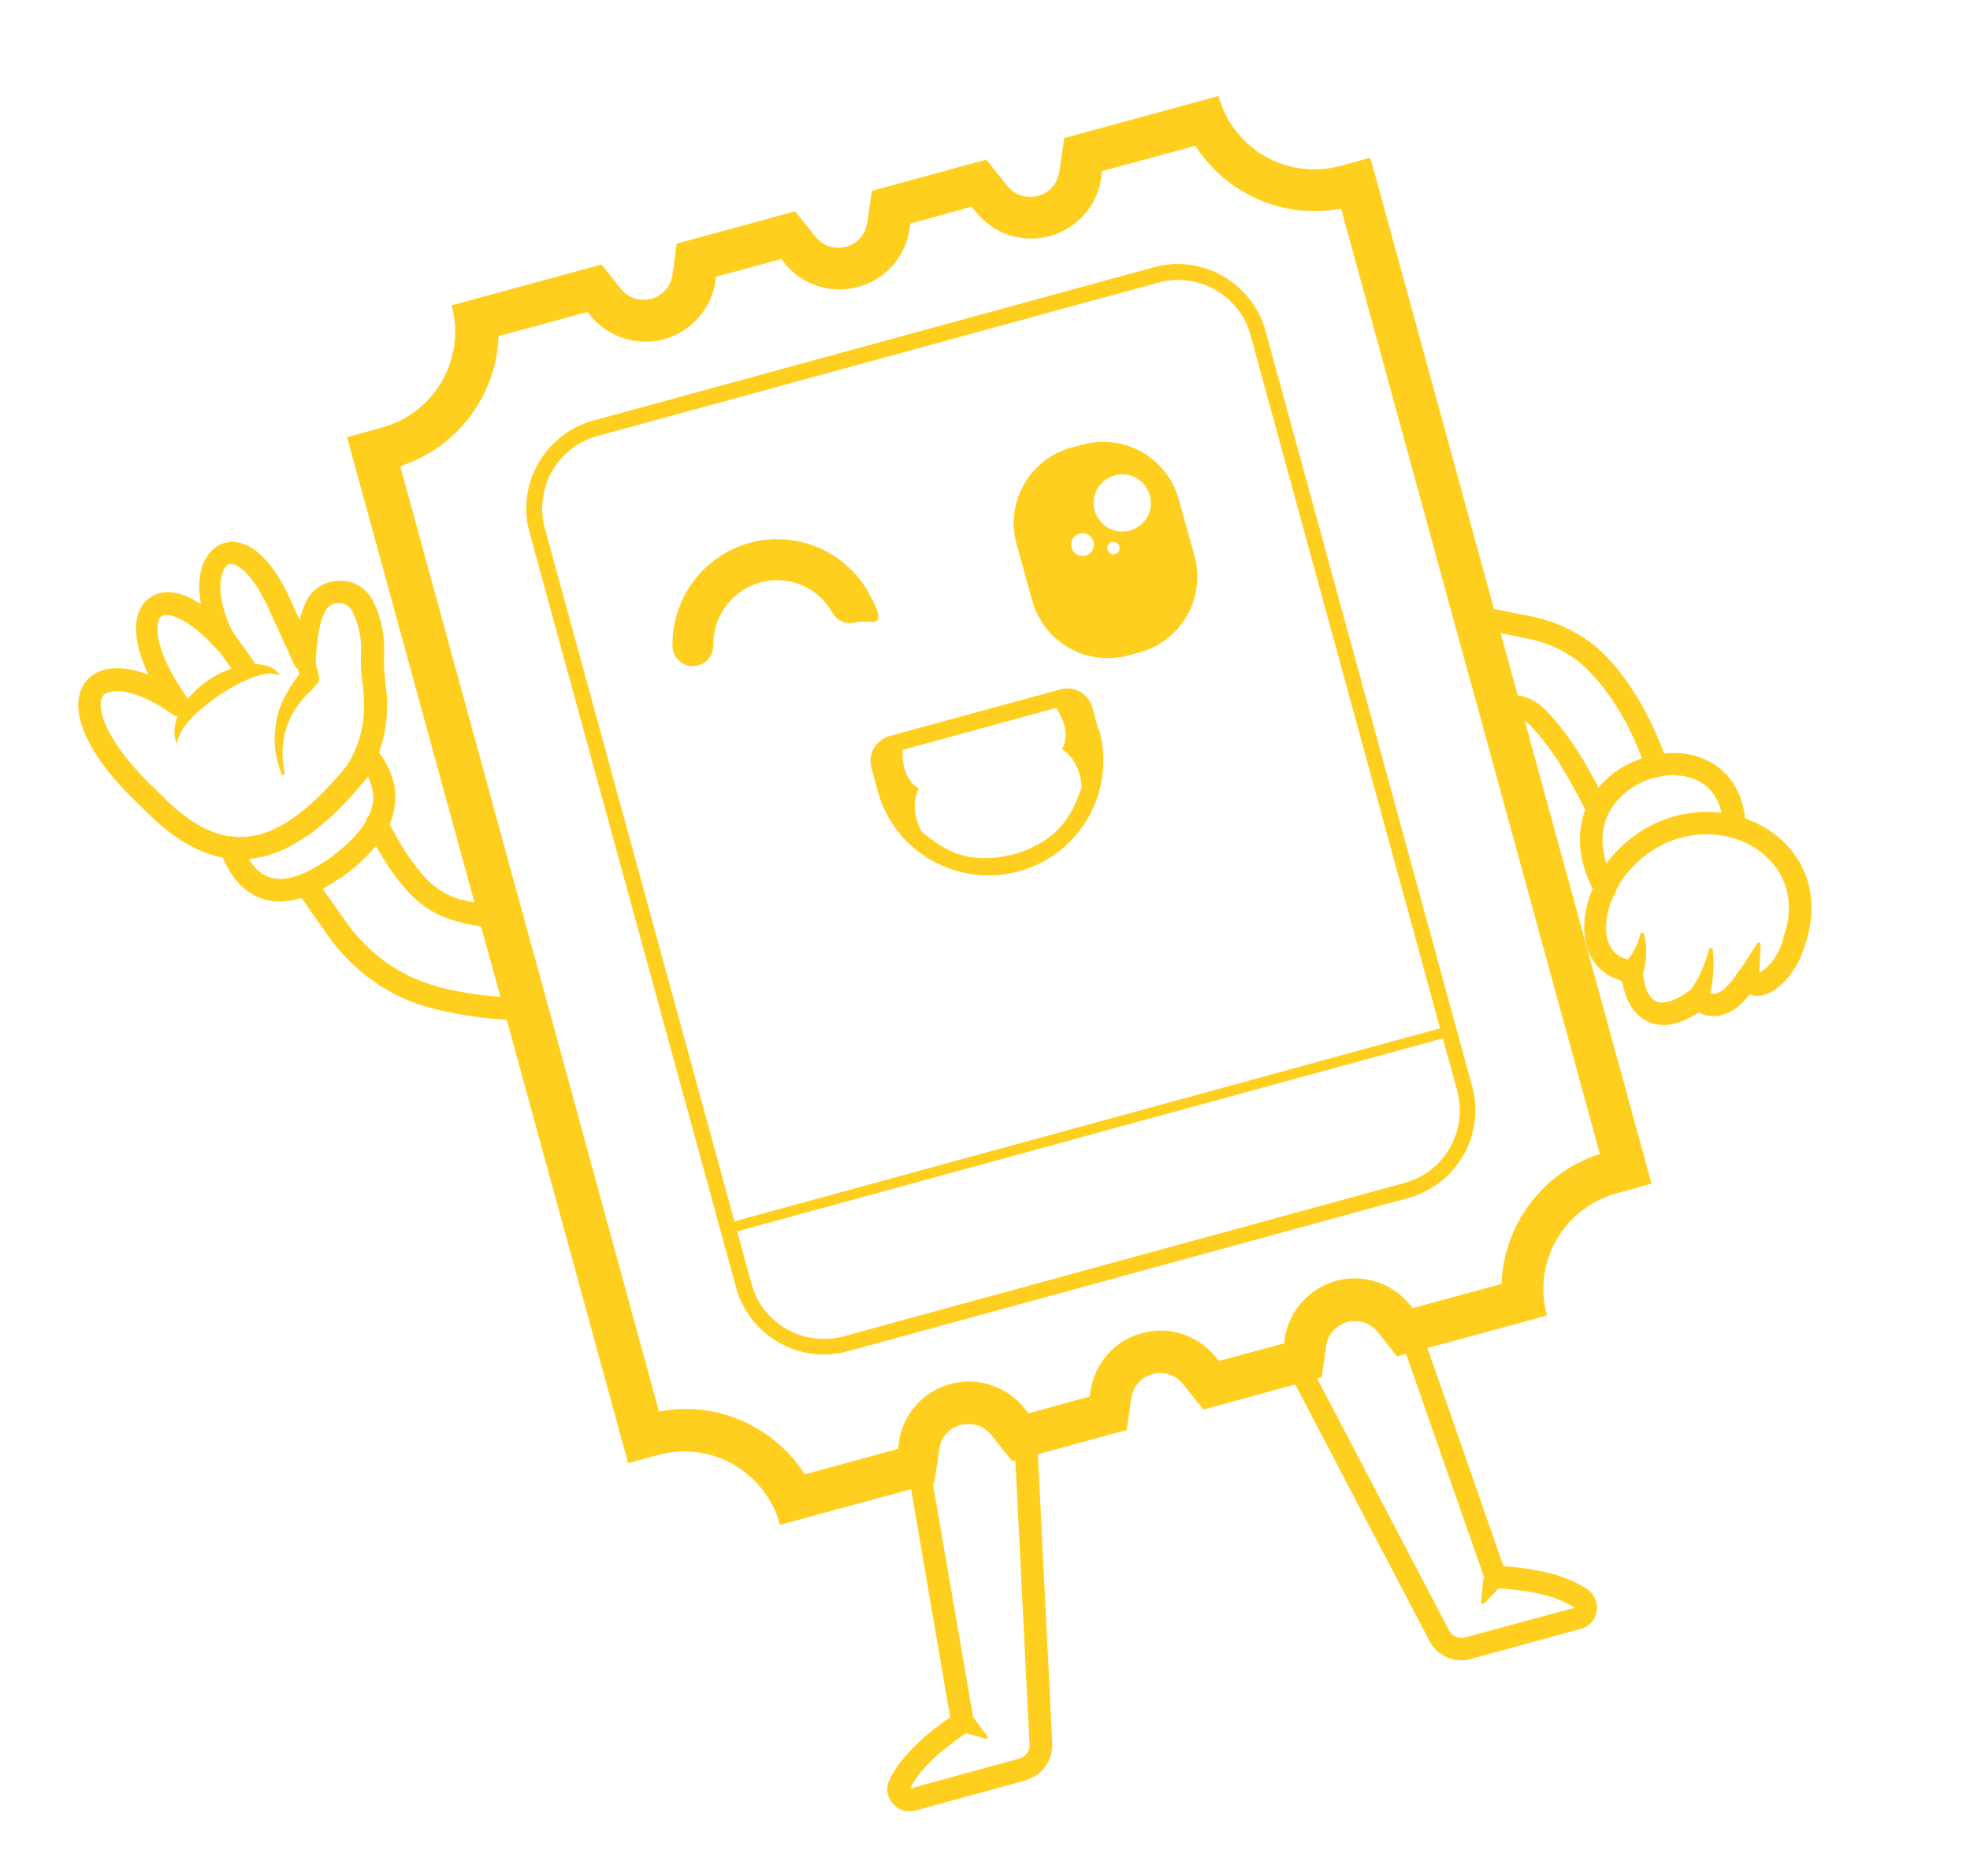
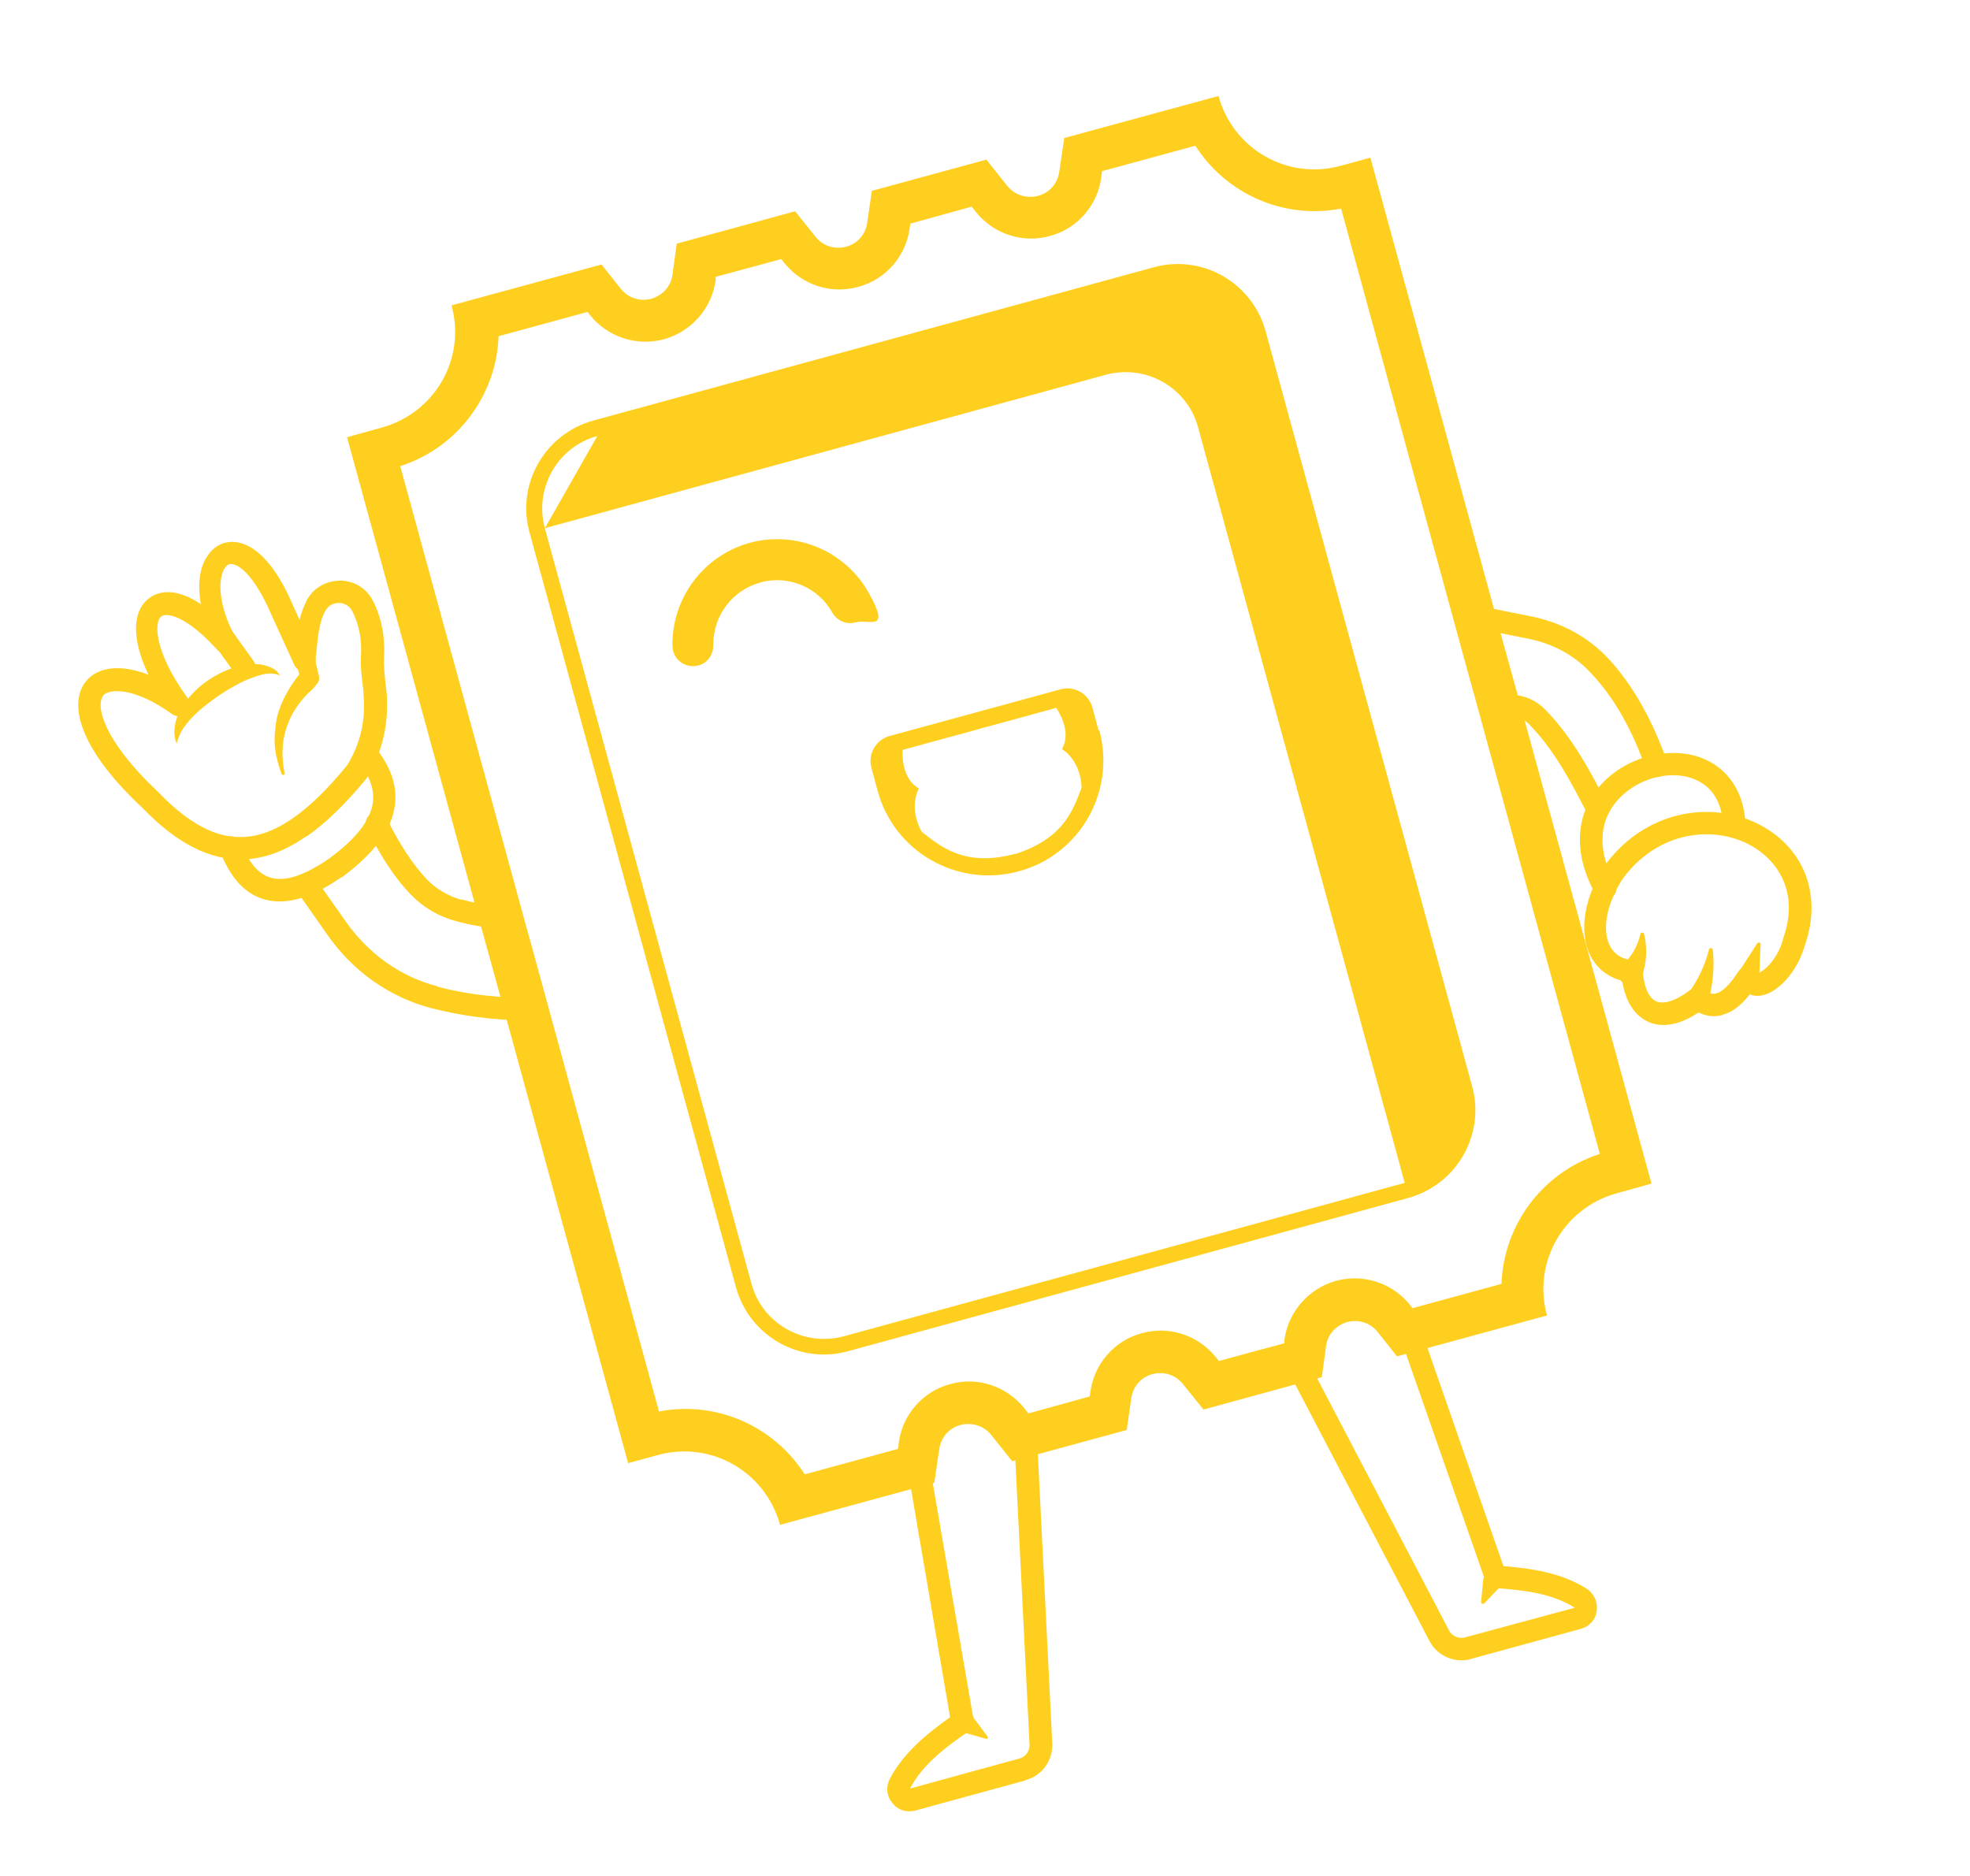
<svg xmlns="http://www.w3.org/2000/svg" id="Layer_1" version="1.1" viewBox="0 0 510.9 486.6">
  <defs>
    <style>
      .st0 {
        fill: #ffcf20;
      }
    </style>
  </defs>
  <g>
    <g>
      <g>
        <path class="st0" d="M265.9,461.8l-28.5,7.8c-2.3.6-4.6-.1-6-2-1.5-1.8-1.7-4.2-.6-6.3,3.6-6.8,9.8-11.8,15.6-15.9l-11.4-66.6c-.3-1.6.8-3.1,2.3-3.4,1.6-.3,3.1.8,3.4,2.3l11.8,68.4c.2,1.1-.3,2.3-1.2,2.9-6,4.1-12,8.6-15.3,14.9l28.4-7.8c1.6-.4,2.7-2,2.6-3.6l-4-80.2c0-1.6,1.2-3,2.8-3.1,1.6,0,3,1.2,3.1,2.8l4,80.2c.2,4.4-2.7,8.4-6.9,9.5Z" />
        <path class="st0" d="M252.4,445.4l3.7,5c.1.2,0,.5,0,.6-.1,0-.2,0-.4,0l-6-1.7c-1.4-.4-2.1-1.8-1.8-3.2.4-1.4,1.8-2.1,3.2-1.8.6.2,1,.5,1.4,1Z" />
      </g>
      <g>
        <path class="st0" d="M381.4,430.3l28.5-7.8c2.3-.6,3.9-2.4,4.2-4.7.3-2.3-.7-4.5-2.7-5.8-6.5-4.1-14.4-5.2-21.5-5.8l-21.7-62.3c-.6-1.5-2.2-2.3-3.7-1.7-1.5.6-2.3,2.2-1.7,3.7l22.4,64.1c.4,1.1,1.4,1.8,2.5,1.9,7.2.5,14.7,1.3,20.7,5.1l-28.5,7.7c-1.6.4-3.3-.3-4.1-1.8l-37.2-71.1c-.7-1.4-2.5-2-3.9-1.2-1.4.7-2,2.5-1.2,3.9l37.2,71.1c2,3.9,6.6,5.9,10.8,4.7Z" />
        <path class="st0" d="M384.7,409.3l-.6,6.2c0,.2.1.4.4.5.1,0,.3,0,.4-.1l4.3-4.5c1-1,.9-2.7-.1-3.6-1-1-2.7-.9-3.6.1-.4.4-.6,1-.7,1.5Z" />
      </g>
    </g>
    <g>
      <path class="st0" d="M310,37.8c7.9,12.4,22.8,19.2,37.8,16.3l32.7,119.6,1.7,6.1,32.7,119.5c-15,4.8-25,18.6-25.5,33.7l-23.1,6.3-.5-.7c-4.6-5.8-12.1-8.3-19.3-6.4-7.1,2-12.4,8-13.4,15.3v.9c-.1,0-17,4.6-17,4.6l-.8-1c-4.6-5.7-12.1-8.2-19.2-6.2-7.1,1.9-12.3,7.9-13.3,15.1l-.2,1.3-15.9,4.4-1.1-1.4c-4.6-5.7-12.1-8.2-19.2-6.2-7.1,1.9-12.3,7.9-13.3,15.1l-.2,1.7-24.2,6.6c-7.9-12.4-22.8-19.2-37.8-16.3l-32.7-119.6-1.7-6.1-32.7-119.5c15-4.8,25-18.6,25.5-33.7l23.1-6.3.5.7c4.6,5.8,12.1,8.3,19.3,6.4,7.1-2,12.4-8,13.4-15.3v-.9c.1,0,17-4.6,17-4.6l.8,1c4.6,5.7,12.1,8.2,19.2,6.2,7.1-1.9,12.3-7.9,13.3-15.1l.2-1.3,15.9-4.4,1.1,1.4c4.6,5.7,12.1,8.2,19.2,6.2,7.1-1.9,12.3-7.9,13.3-15.1l.2-1.7,24.2-6.6M316,24.9l-40,10.9-1.3,8.8c-.5,3.3-2.8,5.5-5.5,6.2s-5.8,0-7.9-2.5l-5.5-6.9-29.7,8.1-1.2,8.3c-.5,3.3-2.8,5.5-5.5,6.2-2.7.7-5.8,0-7.9-2.6l-5.3-6.6-30.7,8.4-1.1,8c-.4,3.3-2.8,5.5-5.5,6.3-2.7.7-5.8,0-7.9-2.6l-5-6.3-38.9,10.6c3.8,13.8-4.3,27.9-18.1,31.7l-9,2.5,35.6,130,1.7,6.1,35.6,130,7.7-2.1c13.8-3.8,27.9,4.3,31.7,18.1l40-10.9,1.3-8.8c.5-3.3,2.8-5.5,5.5-6.2,2.7-.7,5.8,0,7.9,2.5l5.5,6.9,29.7-8.1,1.2-8.3c.5-3.3,2.8-5.5,5.5-6.2,2.7-.7,5.8,0,7.9,2.6l5.3,6.6,30.7-8.4,1.1-8c.4-3.3,2.8-5.5,5.5-6.3,2.7-.7,5.8,0,7.9,2.6l5,6.3,38.9-10.6c-3.8-13.8,4.3-27.9,18.1-31.7l9-2.5-35.6-130-1.7-6.1-35.6-130-7.7,2.1c-13.8,3.8-27.9-4.3-31.7-18.1h0Z" />
      <path class="st0" d="M221.9,161.4h0c-2.4.7-4.9-.4-6.1-2.6-3.6-6.4-11.3-9.8-18.7-7.7s-12.2,8.8-12.1,16.2c0,2.5-1.5,4.7-3.9,5.3h0c-3.4.9-6.7-1.6-6.7-5.1-.2-12.1,7.8-23.3,20-26.7,12.2-3.3,24.8,2.2,30.8,12.8s.2,6.9-3.2,7.8Z" />
-       <path class="st0" d="M309.8,144.3l-4.1-14.8c-3-10.8-14.1-17.1-24.9-14.2l-3,.8c-10.8,3-17.1,14.1-14.2,24.9l4.1,14.8c3,10.8,14.1,17.1,24.9,14.2l3-.8c10.8-3,17.1-14.1,14.2-24.9ZM281.5,144.1c-1.6.4-3.2-.5-3.6-2.1-.4-1.6.5-3.2,2.1-3.6,1.6-.4,3.2.5,3.6,2.1.4,1.6-.5,3.2-2.1,3.6ZM289.2,143.7c-.9.2-1.8-.3-2-1.1-.2-.9.3-1.8,1.1-2,.9-.2,1.8.3,2,1.1.2.9-.3,1.8-1.1,2ZM293,137.6c-3.9,1.1-8-1.2-9.1-5.2-1.1-3.9,1.2-8,5.2-9.1,3.9-1.1,8,1.2,9.1,5.2,1.1,3.9-1.2,8-5.2,9.1Z" />
      <path class="st0" d="M284.9,189.4l-1.6-5.9c-1-3.6-4.7-5.7-8.3-4.7l-44.3,12.1c-3.6,1-5.7,4.7-4.7,8.3l1.6,5.9c4.3,15.9,20.7,25.2,36.6,20.9h0c15.9-4.3,25.2-20.7,20.9-36.6ZM269,219.1c-1.6.9-3.5,1.7-5.7,2.4,0,0,0,0,0,0-.2,0-.3,0-.5.1-.2,0-.3.1-.5.1,0,0,0,0,0,0-12.6,3.1-18.8-2.5-23.3-6-3.5-6.5-.7-11.2-.7-11.2-4.9-2.8-4.2-10-4.2-10l19.4-5.3,1-.3,5.2-1.4,14.2-3.9s4.3,5.8,1.5,10.7c0,0,4.8,2.6,5.1,10-1.7,4.4-3.7,10.6-11.3,14.7Z" />
-       <path class="st0" d="M365.3,310.7l-145.5,39.8c-12.5,3.4-25.4-4-28.9-16.5l-53.6-196c-3.4-12.5,4-25.4,16.5-28.9l145.5-39.8c12.5-3.4,25.4,4,28.9,16.5l53.6,196c3.4,12.5-4,25.4-16.5,28.9ZM154.9,113.1c-10.3,2.8-16.4,13.5-13.6,23.9l53.6,196c2.8,10.3,13.5,16.4,23.9,13.6l145.5-39.8c10.3-2.8,16.4-13.5,13.6-23.9l-53.6-196c-2.8-10.3-13.5-16.4-23.9-13.6l-145.5,39.8Z" />
-       <rect class="st0" x="185.2" y="291.8" width="193.6" height="2.7" transform="translate(-67.4 84.8) rotate(-15.3)" />
+       <path class="st0" d="M365.3,310.7l-145.5,39.8c-12.5,3.4-25.4-4-28.9-16.5l-53.6-196c-3.4-12.5,4-25.4,16.5-28.9l145.5-39.8c12.5-3.4,25.4,4,28.9,16.5l53.6,196c3.4,12.5-4,25.4-16.5,28.9ZM154.9,113.1c-10.3,2.8-16.4,13.5-13.6,23.9l53.6,196c2.8,10.3,13.5,16.4,23.9,13.6l145.5-39.8l-53.6-196c-2.8-10.3-13.5-16.4-23.9-13.6l-145.5,39.8Z" />
    </g>
    <g>
      <path class="st0" d="M79.6,216.8c-5.6,3.9-10.9,5.9-16.3,6.1-8.7.3-17.3-4-26.2-13.2-17.5-16.3-19.1-27.7-14.8-33,3.2-3.9,9.2-4.4,16.2-1.7-4.2-8.8-4.4-16.2,0-19.7,3.4-2.7,8.2-2.2,13.6,1.4-.9-5-.4-9.5,1.7-12.5,1.7-2.6,4.3-3.9,7.2-3.6,5.4.5,10.8,6.4,15.1,16.7l1.6,3.5c.4-1.8,1.1-3.6,1.9-5.2,1.8-3.2,5-5,8.7-5,3.6,0,6.9,2.1,8.5,5.4,2.2,4.4,3.1,9.3,2.8,14.6h0c-.1,1.9.1,3.8.3,5.9.1,1.1.3,2.3.4,3.5.5,8.1-1.1,14.8-5.1,21.7,0,.1-.2.2-.3.4-5.4,6.5-10.4,11.4-15.3,14.8ZM27.3,179.9c-.2.1-.4.3-.5.5-2.1,2.6,0,11.7,14.3,25.1,0,0,0,0,.1.1,7.7,8,14.8,11.8,21.8,11.5,8.2-.3,16.9-6.2,27.1-18.7,3.4-5.7,4.7-11.3,4.2-18.1,0-1.1-.2-2.1-.3-3.2-.3-2.2-.5-4.5-.4-6.9.3-4.3-.5-8.2-2.2-11.6-.7-1.4-2-2.2-3.5-2.2-.7,0-2.4.1-3.5,2-1.7,3-2,7.2-2.5,12.1v1c-.2,1.3-1.2,2.4-2.5,2.6-1.3.2-2.6-.5-3.1-1.7l-5.9-12.9s0,0,0,0c-4-9.4-8-13-10.3-13.2-.5,0-1.1,0-1.8,1-1.8,2.8-1.8,9.5,2.6,17.7.7,1.3.3,2.9-.9,3.8h0c-1.2.9-2.9.7-3.8-.4-7.2-8-12.7-9.8-14.4-8.5-1.9,1.5-1.8,9.3,6.9,21.2.8,1.2.7,2.7-.3,3.8-1,1-2.6,1.2-3.8.3-8.8-6.3-15.2-6.8-17.5-5.1ZM96.7,170.4h0s0,0,0,0Z" />
      <path class="st0" d="M81.6,170.7l1.1,4.6c.2.8,0,1.6-.6,2.2h0c0,0,0,0,0,0-.6.9-1.4,1.6-2.2,2.3l-1.1,1.2-1,1.2c-1.3,1.7-2.4,3.5-3.1,5.5-1.6,3.9-1.8,8.4-.9,12.8,0,.2,0,.4-.3.5-.2,0-.4,0-.5-.3-.8-2.1-1.4-4.4-1.7-6.8-.2-2.4,0-4.8.4-7.2.5-2.4,1.4-4.7,2.6-6.8l.9-1.6,1-1.5c.4-.5.7-1,1.1-1.5.4-.5.8-.9,1.2-1.3h0s-.6,2.2-.6,2.2l-1.1-4.6c-.3-1.3.5-2.6,1.8-2.9,1.3-.3,2.6.5,2.9,1.8Z" />
      <path class="st0" d="M65.1,175.6c-1.3.9-3.1.6-4-.7l-5.3-7.4c-.9-1.3-.6-3.1.7-4.1h0c1.3-.9,3.1-.6,4,.7l5.3,7.4c.9,1.3.6,3.1-.7,4.1h0Z" />
      <path class="st0" d="M45.8,192.9c-.6-1.5-.7-3.3-.4-4.9.3-1.7,1-3.3,1.9-4.7,1.8-2.9,4.2-5.2,6.9-7,2.7-1.8,5.8-3.2,9.1-3.8,1.6-.3,3.4-.4,5.1,0,.8.2,1.7.5,2.4.9.8.4,1.4,1.1,1.8,1.8-.8-.3-1.5-.5-2.2-.5-.7,0-1.4,0-2.1.2-1.4.3-2.7.8-4,1.3-2.6,1.1-5.1,2.6-7.4,4.1-2.3,1.6-4.6,3.3-6.6,5.3-1,1-1.9,2.1-2.7,3.2-.8,1.2-1.4,2.5-1.8,4.1Z" />
      <path class="st0" d="M88.4,227.6s0,0,0,0c-7.9,5.5-14.5,7.3-20.1,5.6-4.9-1.5-8.6-5.6-11.2-12.3-.6-1.5.2-3.2,1.7-3.8,1.5-.6,3.2.2,3.8,1.7,1.9,4.9,4.4,7.9,7.5,8.8,3.7,1.2,8.8-.5,15.1-4.8,7.1-5.2,10.9-10,11.5-14.7.4-3.4-.8-6.9-3.9-10.6-1-1.2-.8-3.1.4-4.1,1.3-1,3.1-.8,4.1.4,4,5,5.8,10,5.1,15.1-.8,6.3-5.3,12.4-13.8,18.7,0,0,0,0,0,0Z" />
    </g>
    <g>
      <path class="st0" d="M446.7,263.3c-.2,0-.4.1-.6.1-1.9.4-3.8.1-5.6-.8-6.1,4.1-10.5,3.6-13.1,2.4-3.5-1.6-5.9-5.3-6.7-10.6-3.8-1-6.7-3.3-8.4-6.8-2.9-6.2-1.4-15.1,4-23.2,0,0,0,0,0-.1,11.2-15,28.8-16.5,40.4-10.2,11.5,6.2,15.9,18.5,11.3,31.3-2,7-7.5,12.8-12.1,12.9-.8,0-1.5-.1-2.1-.4-2.3,2.9-4.6,4.7-7.1,5.3ZM439.5,256.4c.8-.2,1.7,0,2.4.4,1.5,1.1,2.5,1,3,.9,1.7-.3,3.7-2.3,6-5.8.6-.9,1.7-1.4,2.8-1.3,1.1.1,1.9.8,2.3,1.8,1.4-.5,4.9-3.4,6.4-8.7,0,0,0-.1,0-.2,4.4-12.1-1.5-20.5-8.5-24.3-9.4-5.1-23.7-3.8-32.9,8.5-4.2,6.3-5.6,13.1-3.6,17.4,1.1,2.3,3.1,3.7,6,3.9,1.4.1,2.5,1.3,2.6,2.7.3,4.2,1.6,7.2,3.5,8,2,.9,5.1-.1,8.8-2.9.3-.2.6-.4,1-.5ZM456.2,252.7h0Z" />
      <path class="st0" d="M420.7,250.5c2.2-2.2,4-4.9,4.7-8.2h0c0-.3.3-.4.6-.4.2,0,.3.2.4.4.4,1.7.6,3.6.5,5.5-.1,1.9-.5,3.8-1.1,5.6v.2c-.5,1.6-2.2,2.5-3.8,2-1.6-.5-2.5-2.2-2-3.8.1-.5.4-.9.7-1.2Z" />
      <path class="st0" d="M437.6,258c2.5-3.4,4.5-7.3,5.6-11.7,0-.3.3-.4.6-.4.2,0,.3.2.4.4.5,4.6,0,9.4-1.3,14h0c-.4,1.7-2.1,2.6-3.6,2.2-1.6-.4-2.5-2.1-2.1-3.6,0-.4.3-.7.5-1Z" />
      <path class="st0" d="M450.6,252.6l5.1-7.9c.1-.2.5-.3.7-.2.2.1.2.3.2.4l-.4,9.4c0,1.7-1.5,2.9-3.2,2.9-1.7,0-2.9-1.5-2.9-3.2,0-.5.2-1.1.5-1.5Z" />
      <path class="st0" d="M417,233.2c-1.3.3-2.6-.2-3.3-1.4-5.6-10.1-5.3-20.2,1-27.7,6.2-7.4,17.4-10.7,26.1-7.7,7.3,2.6,11.7,9.1,11.9,17.9,0,1.6-1.2,2.9-2.8,3-1.6,0-2.9-1.2-3-2.8-.2-6.5-3-10.8-8-12.6-6.5-2.3-14.9.3-19.7,6-4.7,5.6-4.8,13.1-.4,21.1.8,1.4.3,3.2-1.1,4-.2.1-.4.2-.6.3Z" />
    </g>
  </g>
  <g>
    <path class="st0" d="M113.4,255.8c-9.4-2.4-17.7-8.3-23.6-16.6l-8.1-11.5c-.9-1.2-2.6-1.6-3.8-.8-1.5.9-1.9,2.8-.9,4.3l8,11.4c6.6,9.4,16.1,16.1,26.9,18.9,7.8,2,16,3.1,24.6,3.2l-1.7-5.9c-7.5-.2-14.7-1.1-21.4-2.9Z" />
    <path class="st0" d="M119.7,233.4c-3.5-1-6.5-2.8-8.9-5.2-3.6-3.8-7-8.9-10.5-15.9-.7-1.4-2.5-2-3.9-1.3-1.4.7-2,2.5-1.3,3.9,3.8,7.5,7.4,13,11.5,17.2,3.1,3.2,7.1,5.6,11.6,6.8,3.9,1.1,7.8,1.7,11.7,2l-1.7-6c-2.8-.3-5.7-.8-8.4-1.6Z" />
  </g>
  <g>
    <path class="st0" d="M391.9,185.8c1.8,0,3.5.8,4.8,2.2,6.5,6.7,10.7,14.8,15.1,23.3.6,1.2,2.1,1.8,3.3,1.5.2,0,.4-.1.6-.2,1.4-.7,2-2.5,1.2-3.9-4.4-8.5-9-17.3-16.1-24.6-2.3-2.4-5.4-3.8-8.7-3.9l-4.7-.2,1.7,5.9h2.8Z" />
    <path class="st0" d="M432.4,197.7c-3.9-11.1-9.1-20.3-15.5-27.1-5.1-5.4-11.8-9-19.2-10.6l-16.9-3.4,1.8,6.3,13.9,2.8c6.3,1.3,11.9,4.3,16.1,8.9,5.9,6.2,10.7,14.6,14.3,25,.5,1.5,2.2,2.3,3.7,1.8,1.5-.5,2.3-2.2,1.8-3.7Z" />
  </g>
</svg>